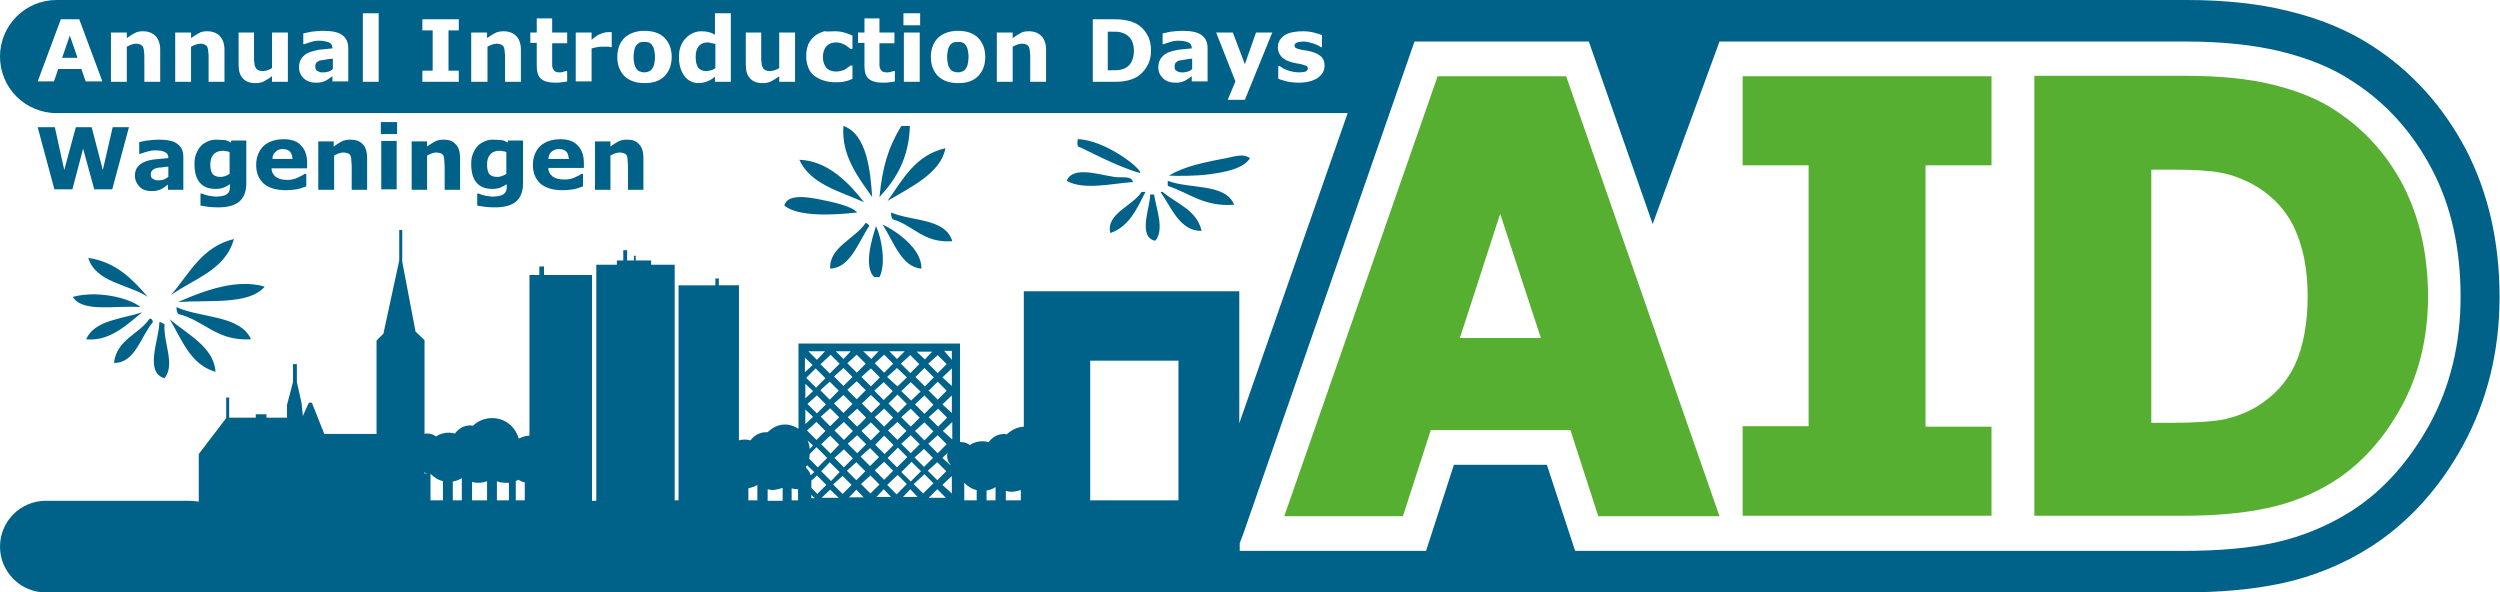
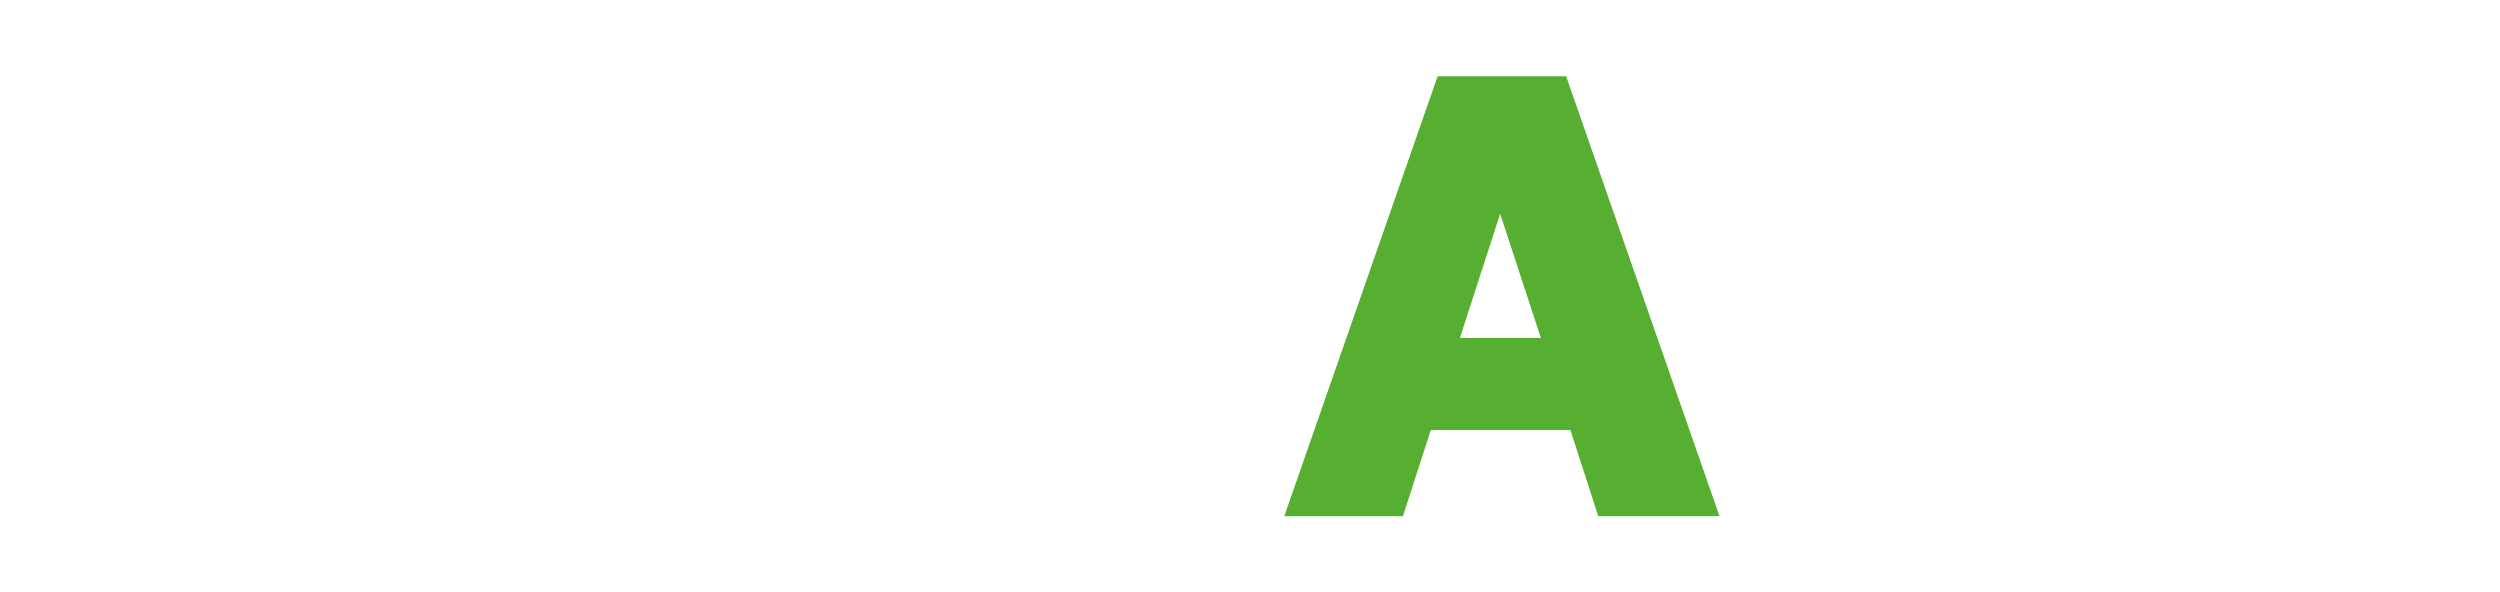
<svg xmlns="http://www.w3.org/2000/svg" version="1.1" id="Layer_1" x="0px" y="0px" viewBox="0 0 583.6 138.2" style="enable-background:new 0 0 583.6 138.2;" xml:space="preserve">
  <style type="text/css">
	.st0{fill:#006189;}
	.st1{fill:#56AF31;}
</style>
-   <path class="st0" d="M13.2,0C5.9,0,0,5.9,0,13.2c0,7.3,5.9,13.2,13.2,13.2h301.4l-25.3,72.4V68H239v31.6c-1.6,0.1-2.9,0.8-4,1.8  c-0.2,0-0.4-0.1-0.6-0.1c-1.5,0-2.8,0.8-3.6,1.9c-0.5-0.1-0.9-0.2-1.4-0.2c-1.1,0-2.2,0.3-3,0.9c-0.5-0.4-1.2-0.7-2-0.7  c-0.1,0-0.2,0-0.3,0V80.2h-37.7v19.9c-0.9-0.6-2-1-3.1-1c-1.6,0-3,0.7-4.1,1.8c-0.1,0-0.3,0-0.4,0c-1.5,0-2.8,0.8-3.6,1.9  c-0.5-0.1-0.9-0.2-1.4-0.2c-0.5,0-0.9,0.1-1.3,0.2V66.6h-4.7V65h-0.8v1.6h-8.6v50.2h-0.9V61.8h-5.5v-1h-3.6v-1.1h-0.4v1.1h-1.6v-2.4  h-0.9v2.4H144v1h-4.8v55.1h-1V64.2H127v-2h-1.1v2h-2.3v37.5c-0.9,0-1.7,0.3-2.5,0.7c-0.8-2.8-3.2-4.8-6.2-4.8  c-1.8,0-3.4,0.7-4.5,1.8c-0.2,0-0.4-0.1-0.6-0.1c-1.5,0-2.8,0.8-3.6,1.9c-0.5-0.1-0.9-0.2-1.4-0.2c-1.1,0-2.2,0.3-3,0.9  c-0.5-0.4-1.2-0.7-2-0.7c-0.3,0-0.5,0-0.7,0.1V79.4L97,77.4l-3.1-16.3v-7.4h-0.7v7.1l-3.7,17.1l-1.6,1.6v21.8H75.7L72.8,94h-0.7  l-1.4,3.1l-0.3-3l-1.1-4.9V85h-0.9v4.2L67,94.5v3h-4.8v-0.8h-2.5v0.8h-6.2v-4.7h-0.7v4.8l-6.4,8.4v11.1c-0.8-0.1-1.6-0.2-2.4-0.2  H10.7c-5.9,0-10.7,4.8-10.7,10.7c0,5.9,4.8,10.7,10.7,10.7l9.7-0.1v0.1h269.7v0h219.4c8.7,0,16.4-0.7,23-2.1  c7.5-1.6,14.6-4.5,21-8.6c8.7-5.6,16-13.6,21.5-23.7c5.6-10.3,8.5-21.9,8.5-34.6c0-12.9-2.7-24.5-7.9-34.5  c-5.3-10-12.6-18.1-21.7-24c-5.5-3.6-12.1-6.4-19.6-8.2C527.6,0.9,519.5,0,510.5,0H13.2z M84.7,3.1h3.7v16h-3.7V3.1z M166.9,3.1h3.7  v16h-3.7v-1.2c-0.6,0.5-1.2,0.9-1.8,1.1c-0.6,0.2-1.2,0.4-1.9,0.4c-1.4,0-2.5-0.5-3.4-1.6c-0.8-1.1-1.3-2.5-1.3-4.4  c0-1,0.1-1.8,0.4-2.6c0.3-0.8,0.7-1.4,1.2-1.9c0.5-0.5,1-0.9,1.7-1.2c0.7-0.3,1.3-0.4,2-0.4c0.7,0,1.3,0.1,1.7,0.2  c0.4,0.1,0.9,0.3,1.4,0.6V3.1z M210.9,3.1h3.9v2.8h-3.9V3.1z M125.2,4.3h3.7v3.3h3.5v2.5h-3.5v4.1c0,0.4,0,0.8,0,1.1  c0,0.3,0.1,0.6,0.2,0.8c0.1,0.2,0.3,0.4,0.5,0.6c0.2,0.1,0.6,0.2,1.1,0.2c0.2,0,0.4,0,0.7-0.1c0.3-0.1,0.5-0.2,0.7-0.2h0.3V19  c-0.4,0.1-0.8,0.2-1.3,0.2c-0.4,0.1-1,0.1-1.6,0.1c-1.4,0-2.5-0.3-3.2-0.9c-0.7-0.6-1-1.6-1-3v-5.4h-1.5V7.6h1.5V4.3z M201.6,4.3  h3.7v3.3h3.5v2.5h-3.5v4.1c0,0.4,0,0.8,0,1.1c0,0.3,0.1,0.6,0.2,0.8c0.1,0.2,0.3,0.4,0.5,0.6c0.2,0.1,0.6,0.2,1.1,0.2  c0.2,0,0.4,0,0.8-0.1c0.3-0.1,0.5-0.2,0.7-0.2h0.3V19c-0.4,0.1-0.8,0.2-1.3,0.2c-0.4,0.1-1,0.1-1.6,0.1c-1.4,0-2.5-0.3-3.2-0.9  c-0.7-0.6-1-1.6-1-3v-5.4h-1.5V7.6h1.5V4.3z M14.2,4.5h4.3l5.4,14.5H20l-1-2.9h-5.4l-1,2.9H8.8L14.2,4.5z M98.6,4.5h8.5v2.6h-2.4  v9.4h2.4v2.6h-8.5v-2.6h2.4V7.1h-2.4V4.5z M254.8,4.5h5.3c1.2,0,2.2,0.1,3.1,0.3c0.9,0.2,1.6,0.5,2.2,0.8c1,0.6,1.8,1.4,2.4,2.5  c0.6,1,0.9,2.3,0.9,3.7c0,1.4-0.3,2.6-0.9,3.6c-0.6,1.1-1.4,1.9-2.3,2.5c-0.7,0.4-1.5,0.7-2.3,0.9c-0.8,0.2-1.9,0.3-3,0.3h-5.1V4.5z   M150.4,7.2c2,0,3.6,0.5,4.7,1.6c1.1,1.1,1.7,2.6,1.7,4.5c0,1.9-0.6,3.4-1.7,4.5c-1.1,1.1-2.6,1.6-4.6,1.6c-2,0-3.5-0.5-4.7-1.6  c-1.1-1.1-1.7-2.6-1.7-4.5c0-1.9,0.6-3.4,1.7-4.5C146.9,7.8,148.5,7.2,150.4,7.2L150.4,7.2z M223.6,7.2c2,0,3.6,0.5,4.7,1.6  c1.1,1.1,1.7,2.6,1.7,4.5c0,1.9-0.6,3.4-1.7,4.5c-1.1,1.1-2.6,1.6-4.6,1.6c-2,0-3.5-0.5-4.7-1.6c-1.1-1.1-1.7-2.6-1.7-4.5  c0-1.9,0.6-3.4,1.7-4.5C220.1,7.8,221.6,7.2,223.6,7.2L223.6,7.2z M75.4,7.2c2.1,0,3.6,0.3,4.5,1c0.9,0.6,1.4,1.7,1.4,3v7.8h-3.7  v-1.2c-0.2,0.1-0.4,0.3-0.7,0.5c-0.3,0.2-0.6,0.4-0.8,0.5c-0.4,0.2-0.7,0.3-1.1,0.4c-0.4,0.1-0.8,0.1-1.3,0.1c-1.1,0-2-0.3-2.8-1  c-0.7-0.7-1.1-1.5-1.1-2.6c0-0.8,0.2-1.5,0.6-2.1c0.4-0.5,0.9-1,1.6-1.3c0.7-0.3,1.5-0.5,2.5-0.7c1-0.1,2.1-0.2,3.1-0.3v-0.1  c0-0.6-0.3-1.1-0.8-1.3c-0.5-0.2-1.3-0.4-2.3-0.4c-0.6,0-1.3,0.1-1.9,0.3c-0.7,0.2-1.2,0.4-1.5,0.5h-0.3V7.8c0.4-0.1,1-0.2,1.9-0.4  C73.6,7.3,74.5,7.2,75.4,7.2L75.4,7.2z M276,7.2c2.1,0,3.6,0.3,4.5,1c0.9,0.6,1.4,1.7,1.4,3v7.8h-3.7v-1.2c-0.2,0.1-0.4,0.3-0.7,0.5  c-0.3,0.2-0.6,0.4-0.8,0.5c-0.4,0.2-0.7,0.3-1.1,0.4c-0.4,0.1-0.8,0.1-1.3,0.1c-1.1,0-2-0.3-2.8-1c-0.7-0.7-1.1-1.5-1.1-2.6  c0-0.8,0.2-1.5,0.6-2.1c0.4-0.5,0.9-1,1.6-1.3c0.7-0.3,1.5-0.5,2.5-0.7c1-0.1,2.1-0.2,3.1-0.3v-0.1c0-0.6-0.3-1.1-0.8-1.3  c-0.5-0.2-1.3-0.4-2.3-0.4c-0.6,0-1.3,0.1-1.9,0.3c-0.7,0.2-1.2,0.4-1.5,0.5h-0.3V7.8c0.4-0.1,1-0.2,1.9-0.4  C274.2,7.3,275.1,7.2,276,7.2L276,7.2z M33.4,7.3c1.2,0,2.2,0.4,2.9,1.1c0.7,0.7,1.1,1.8,1.1,3.2v7.5h-3.7v-5.7c0-0.5,0-0.9-0.1-1.4  c0-0.5-0.1-0.8-0.2-1c-0.1-0.3-0.3-0.4-0.6-0.6c-0.3-0.1-0.6-0.2-1.1-0.2c-0.3,0-0.7,0.1-1,0.2c-0.3,0.1-0.7,0.3-1.1,0.5v8.2h-3.7  V7.6h3.7v1.3c0.7-0.5,1.3-0.9,1.9-1.2C32,7.4,32.7,7.3,33.4,7.3L33.4,7.3z M48.4,7.3c1.2,0,2.2,0.4,2.9,1.1c0.7,0.7,1.1,1.8,1.1,3.2  v7.5h-3.7v-5.7c0-0.5,0-0.9-0.1-1.4c0-0.5-0.1-0.8-0.2-1c-0.1-0.3-0.3-0.4-0.6-0.6c-0.3-0.1-0.6-0.2-1.1-0.2c-0.3,0-0.7,0.1-1,0.2  c-0.3,0.1-0.7,0.3-1.1,0.5v8.2h-3.7V7.6h3.7v1.3c0.7-0.5,1.3-0.9,1.9-1.2C47,7.4,47.6,7.3,48.4,7.3L48.4,7.3z M117.6,7.3  c1.2,0,2.2,0.4,2.9,1.1c0.7,0.7,1.1,1.8,1.1,3.2v7.5h-3.7v-5.7c0-0.5,0-0.9-0.1-1.4c0-0.5-0.1-0.8-0.2-1c-0.1-0.3-0.3-0.4-0.6-0.6  c-0.3-0.1-0.6-0.2-1.1-0.2c-0.3,0-0.7,0.1-1,0.2c-0.3,0.1-0.7,0.3-1.1,0.5v8.2H110V7.6h3.7v1.3c0.7-0.5,1.3-0.9,1.9-1.2  C116.2,7.4,116.9,7.3,117.6,7.3L117.6,7.3z M194.9,7.3c0.8,0,1.5,0.1,2.2,0.3c0.7,0.2,1.3,0.4,1.9,0.7v3.1h-0.5  c-0.1-0.1-0.3-0.3-0.5-0.4c-0.2-0.2-0.4-0.3-0.7-0.5c-0.3-0.1-0.6-0.3-0.9-0.4c-0.3-0.1-0.7-0.2-1.2-0.2c-1,0-1.7,0.3-2.3,0.9  c-0.5,0.6-0.8,1.5-0.8,2.5c0,1.1,0.3,1.9,0.8,2.5c0.5,0.6,1.3,0.9,2.3,0.9c0.5,0,0.9-0.1,1.3-0.2c0.4-0.1,0.7-0.2,0.9-0.4  c0.2-0.1,0.4-0.3,0.6-0.4c0.2-0.1,0.3-0.3,0.5-0.4h0.5v3.1c-0.6,0.3-1.2,0.5-1.8,0.6c-0.6,0.2-1.3,0.2-2.1,0.2c-1,0-1.9-0.1-2.8-0.4  c-0.8-0.2-1.5-0.6-2.2-1.1c-0.6-0.5-1.1-1.1-1.4-1.9c-0.3-0.8-0.5-1.6-0.5-2.7c0-1.1,0.2-2,0.5-2.8c0.4-0.8,0.9-1.4,1.5-1.9  c0.6-0.5,1.3-0.8,2.2-1.1C193.2,7.4,194.1,7.3,194.9,7.3L194.9,7.3z M240.2,7.3c1.2,0,2.2,0.4,2.9,1.1c0.7,0.7,1.1,1.8,1.1,3.2v7.5  h-3.7v-5.7c0-0.5,0-0.9-0.1-1.4c0-0.5-0.1-0.8-0.2-1c-0.1-0.3-0.3-0.4-0.6-0.6c-0.3-0.1-0.6-0.2-1.1-0.2c-0.3,0-0.7,0.1-1,0.2  c-0.3,0.1-0.7,0.3-1.1,0.5v8.2h-3.7V7.6h3.7v1.3c0.7-0.5,1.3-0.9,1.9-1.2C238.8,7.4,239.4,7.3,240.2,7.3L240.2,7.3z M304.2,7.3  c0.9,0,1.7,0.1,2.5,0.3c0.8,0.2,1.4,0.4,1.9,0.6V11h-0.3c-0.5-0.4-1.2-0.7-1.9-0.9c-0.7-0.2-1.4-0.4-2.1-0.4c-0.6,0-1.1,0.1-1.5,0.2  c-0.4,0.2-0.6,0.4-0.6,0.7c0,0.3,0.1,0.5,0.3,0.6c0.2,0.1,0.6,0.3,1.3,0.4c0.4,0.1,0.8,0.2,1.2,0.2c0.4,0.1,0.9,0.2,1.3,0.3  c1,0.3,1.7,0.7,2.2,1.2c0.5,0.5,0.7,1.2,0.7,2c0,1.2-0.5,2.1-1.6,2.9c-1.1,0.7-2.5,1.1-4.4,1.1c-1,0-2-0.1-2.8-0.3  c-0.8-0.2-1.5-0.4-2-0.6v-3h0.3c0.2,0.1,0.4,0.3,0.6,0.4c0.2,0.2,0.6,0.3,1,0.5c0.4,0.2,0.8,0.3,1.3,0.4c0.5,0.1,1,0.2,1.6,0.2  c0.7,0,1.3-0.1,1.6-0.2c0.3-0.2,0.5-0.4,0.5-0.7c0-0.3-0.1-0.5-0.3-0.6c-0.2-0.1-0.6-0.2-1.2-0.4c-0.3-0.1-0.6-0.1-1.1-0.2  c-0.5-0.1-0.9-0.2-1.3-0.3c-1-0.3-1.8-0.7-2.3-1.3c-0.5-0.6-0.8-1.3-0.8-2.2c0-1.1,0.5-2,1.6-2.8C300.9,7.6,302.3,7.3,304.2,7.3  L304.2,7.3z M258.6,7.3v9.1h0.9c0.9,0,1.5,0,2-0.1c0.4-0.1,0.8-0.2,1.2-0.4c0.7-0.4,1.2-0.9,1.5-1.6c0.3-0.7,0.5-1.5,0.5-2.4  c0-1-0.2-1.8-0.5-2.4c-0.3-0.7-0.9-1.2-1.6-1.6c-0.4-0.2-0.8-0.3-1.2-0.4c-0.4-0.1-1-0.1-1.8-0.1H258.6z M142,7.5c0.1,0,0.3,0,0.4,0  c0.2,0,0.3,0,0.4,0v3.5h-0.3c-0.2-0.1-0.4-0.1-0.8-0.1c-0.3,0-0.6,0-0.9,0c-0.5,0-1,0-1.4,0.1c-0.4,0.1-0.8,0.2-1.3,0.3v7.7h-3.7  V7.6h3.7v1.7c0.8-0.7,1.5-1.2,2.1-1.4C141,7.6,141.5,7.5,142,7.5L142,7.5z M55.6,7.6h3.7v5.7c0,0.6,0,1.1,0.1,1.5  c0,0.4,0.1,0.7,0.3,1c0.1,0.3,0.3,0.4,0.6,0.6c0.3,0.1,0.6,0.2,1.1,0.2c0.3,0,0.7-0.1,1-0.2c0.4-0.1,0.8-0.3,1.1-0.5V7.6h3.7v11.5  h-3.7v-1.3c-0.7,0.5-1.3,0.9-1.9,1.2c-0.6,0.3-1.2,0.4-2,0.4c-1.3,0-2.3-0.4-2.9-1.1c-0.7-0.7-1-1.8-1-3.2V7.6z M174,7.6h3.7v5.7  c0,0.6,0,1.1,0.1,1.5c0,0.4,0.1,0.7,0.3,1c0.1,0.3,0.3,0.4,0.6,0.6c0.3,0.1,0.6,0.2,1.1,0.2c0.3,0,0.7-0.1,1-0.2  c0.4-0.1,0.8-0.3,1.1-0.5V7.6h3.7v11.5h-3.7v-1.3c-0.7,0.5-1.3,0.9-1.9,1.2c-0.6,0.3-1.2,0.4-2,0.4c-1.3,0-2.3-0.4-2.9-1.1  c-0.7-0.7-1-1.8-1-3.2V7.6z M211,7.6h3.7v11.5H211V7.6z M283.9,7.6h3.9l2.8,7.4l2.6-7.4h3.8l-6.4,15.7h-4l1.8-4.3L283.9,7.6z   M16.3,8.3l-1.8,5.2h3.6L16.3,8.3z M330.2,9.7h40.7l14.9,42.6l15.6-42.6h109.1c8.3,0,15.7,0.8,21.9,2.3c6.5,1.6,12.2,3.9,16.8,7  c7.8,5,14,11.9,18.5,20.5c4.5,8.5,6.7,18.5,6.7,29.8c0,10.9-2.4,20.9-7.2,29.7c-4.8,8.7-10.9,15.6-18.3,20.3c-5.5,3.5-11.6,6-18,7.4  c-6,1.3-13.2,1.9-21.2,1.9H367.7l-6.6-20.1h-21.7l-6.5,20.1h-43.5v-1.8l0.8-2.1L330.2,9.7z M150.4,9.8c-0.4,0-0.7,0-1,0.1  c-0.3,0.1-0.5,0.3-0.8,0.6c-0.2,0.3-0.4,0.6-0.5,1.1c-0.1,0.5-0.2,1-0.2,1.8c0,0.6,0.1,1.2,0.2,1.6c0.1,0.5,0.3,0.8,0.5,1.1  c0.2,0.3,0.5,0.5,0.8,0.6c0.3,0.1,0.7,0.2,1,0.2c0.3,0,0.7-0.1,1-0.2c0.3-0.1,0.6-0.3,0.8-0.6c0.2-0.3,0.4-0.6,0.5-1.1  c0.1-0.4,0.2-1,0.2-1.7c0-0.7-0.1-1.2-0.2-1.7c-0.1-0.5-0.3-0.8-0.5-1.1c-0.2-0.3-0.5-0.5-0.8-0.6C151.1,9.8,150.8,9.8,150.4,9.8  L150.4,9.8z M223.6,9.8c-0.4,0-0.7,0-1,0.1c-0.3,0.1-0.5,0.3-0.8,0.6c-0.2,0.3-0.4,0.6-0.5,1.1c-0.1,0.5-0.2,1-0.2,1.8  c0,0.6,0.1,1.2,0.2,1.6c0.1,0.5,0.3,0.8,0.5,1.1c0.2,0.3,0.5,0.5,0.8,0.6c0.3,0.1,0.7,0.2,1,0.2c0.3,0,0.7-0.1,1-0.2  c0.3-0.1,0.6-0.3,0.8-0.6c0.2-0.3,0.4-0.6,0.5-1.1c0.1-0.4,0.2-1,0.2-1.7c0-0.7-0.1-1.2-0.2-1.7c-0.1-0.5-0.3-0.8-0.5-1.1  c-0.2-0.3-0.5-0.5-0.8-0.6C224.3,9.8,224,9.8,223.6,9.8L223.6,9.8z M165.3,9.9c-1,0-1.7,0.3-2.2,0.9c-0.5,0.6-0.7,1.4-0.7,2.5  c0,1.1,0.2,1.9,0.6,2.5c0.4,0.5,1,0.8,1.9,0.8c0.3,0,0.7-0.1,1.1-0.2c0.4-0.1,0.7-0.3,1-0.5v-5.6c-0.3-0.1-0.5-0.2-0.8-0.2  C165.8,10,165.5,9.9,165.3,9.9L165.3,9.9z M77.7,13.7c-0.5,0-1,0.1-1.6,0.2c-0.6,0.1-1,0.2-1.3,0.2c-0.4,0.1-0.7,0.3-0.9,0.5  c-0.2,0.2-0.3,0.5-0.3,0.9c0,0.2,0,0.4,0.1,0.6c0,0.2,0.1,0.3,0.3,0.4c0.2,0.1,0.3,0.2,0.6,0.3c0.2,0.1,0.6,0.1,1,0.1  c0.4,0,0.7-0.1,1.1-0.2c0.4-0.1,0.7-0.3,1-0.6V13.7z M278.3,13.7c-0.5,0-1,0.1-1.6,0.2c-0.6,0.1-1,0.2-1.3,0.2  c-0.4,0.1-0.7,0.3-0.9,0.5c-0.2,0.2-0.3,0.5-0.3,0.9c0,0.2,0,0.4,0.1,0.6c0,0.2,0.1,0.3,0.3,0.4c0.2,0.1,0.3,0.2,0.6,0.3  c0.2,0.1,0.6,0.1,1,0.1c0.4,0,0.7-0.1,1.1-0.2c0.4-0.1,0.7-0.3,1-0.6V13.7z M88.9,28.5v2.8h3.8v-2.8H88.9z M196.9,29.4  c-0.6,6.9,3.6,12.2,6.7,16.6C203.2,40.3,202.5,31.4,196.9,29.4L196.9,29.4z M210.4,29.4c-3.1,5.1-4.4,9.6-5.1,16.6  c3.8-4.1,6.9-9,7.1-16.6H210.4z M8.8,29.7l3.9,14.5h4.2l2.5-9.5l2.6,9.5h4.2l3.9-14.5h-3.8l-2.3,10l-2.6-10h-3.7l-2.7,10l-2.2-10  H8.8z M66.2,32.5c-2,0-3.6,0.6-4.7,1.6c-1.1,1.1-1.7,2.6-1.7,4.4c0,1.9,0.6,3.3,1.8,4.4c1.2,1,2.9,1.5,5.2,1.5  c0.9,0,1.7-0.1,2.4-0.2c0.7-0.1,1.5-0.4,2.3-0.7v-2.9h-0.4c-0.4,0.3-1,0.6-1.7,0.9C68.8,41.8,68,42,67.2,42c-1.2,0-2.1-0.2-2.8-0.7  c-0.6-0.5-1-1.1-1-2h8.3V38c0-1.7-0.5-3.1-1.4-4C69.5,33,68.1,32.5,66.2,32.5L66.2,32.5z M130.8,32.5c-2,0-3.6,0.6-4.7,1.6  c-1.1,1.1-1.7,2.6-1.7,4.4c0,1.9,0.6,3.3,1.8,4.4c1.2,1,2.9,1.5,5.2,1.5c0.9,0,1.7-0.1,2.4-0.2c0.7-0.1,1.5-0.4,2.3-0.7v-2.9h-0.4  c-0.4,0.3-1,0.6-1.7,0.9c-0.7,0.3-1.5,0.4-2.2,0.4c-1.2,0-2.1-0.2-2.8-0.7c-0.6-0.5-1-1.1-1-2h8.3V38c0-1.7-0.5-3.1-1.4-4  C134,33,132.7,32.5,130.8,32.5L130.8,32.5z M251.6,32.5c-0.2,0.9-0.1,1.8,0.3,1.8c0.4,0,8.9,4.7,14.3,6.1  C266.3,39.1,257.7,32.6,251.6,32.5L251.6,32.5z M37,32.6c-0.9,0-1.7,0.1-2.6,0.2c-0.9,0.1-1.5,0.3-1.9,0.4v2.7h0.3  c0.3-0.1,0.8-0.3,1.5-0.5c0.7-0.2,1.3-0.3,1.9-0.3c1,0,1.7,0.1,2.3,0.4c0.5,0.2,0.8,0.7,0.8,1.3v0.1c-1.1,0.1-2.1,0.2-3.1,0.3  c-1,0.1-1.8,0.3-2.5,0.6c-0.7,0.3-1.2,0.7-1.6,1.2c-0.4,0.5-0.6,1.2-0.6,2c0,1,0.4,1.9,1.1,2.6c0.7,0.7,1.6,1,2.7,1  c0.5,0,0.9,0,1.3-0.1c0.4-0.1,0.8-0.2,1.1-0.4c0.3-0.1,0.5-0.3,0.8-0.5c0.3-0.2,0.5-0.4,0.7-0.5v1.2h3.6v-7.7c0-1.4-0.5-2.4-1.4-3  C40.6,32.9,39.1,32.6,37,32.6L37,32.6z M50.5,32.6c-0.7,0-1.3,0.1-2,0.4c-0.6,0.3-1.2,0.6-1.6,1.1c-0.5,0.5-0.8,1.1-1.1,1.8  c-0.3,0.7-0.4,1.5-0.4,2.4c0,1.9,0.4,3.4,1.3,4.4c0.9,1,2.1,1.4,3.7,1.4c0.7,0,1.2-0.1,1.8-0.3c0.5-0.2,1-0.5,1.5-0.8v0.2  c0,0.5-0.1,0.9-0.1,1.2c-0.1,0.3-0.2,0.6-0.5,0.8c-0.2,0.2-0.5,0.4-1,0.5c-0.4,0.1-1,0.2-1.6,0.2c-0.5,0-1.1-0.1-1.7-0.2  c-0.6-0.1-1.2-0.3-1.6-0.5h-0.4V48c0.6,0.1,1.2,0.2,2,0.3c0.8,0.1,1.5,0.1,2.3,0.1c1,0,1.8-0.1,2.6-0.3c0.8-0.2,1.4-0.5,2-0.9  c0.5-0.4,1-1,1.3-1.7c0.3-0.7,0.5-1.6,0.5-2.7v-10h-3.5l-0.1,0.5c-0.4-0.3-0.9-0.5-1.4-0.6C51.7,32.7,51.2,32.6,50.5,32.6L50.5,32.6  z M81.8,32.6c-0.7,0-1.4,0.1-2,0.4c-0.6,0.3-1.2,0.7-1.9,1.2v-1.2h-3.6v11.3H78v-8c0.4-0.2,0.8-0.4,1.1-0.5c0.3-0.1,0.7-0.2,1-0.2  c0.5,0,0.8,0.1,1.1,0.2c0.3,0.1,0.5,0.3,0.6,0.5c0.1,0.2,0.2,0.5,0.2,1c0,0.5,0.1,0.9,0.1,1.4v5.6h3.6v-7.4c0-1.4-0.3-2.5-1-3.2  C84,32.9,83,32.6,81.8,32.6L81.8,32.6z M103.6,32.6c-0.7,0-1.4,0.1-2,0.4c-0.6,0.3-1.2,0.7-1.9,1.2v-1.2h-3.6v11.3h3.6v-8  c0.4-0.2,0.8-0.4,1.1-0.5c0.3-0.1,0.7-0.2,1-0.2c0.5,0,0.8,0.1,1.1,0.2c0.3,0.1,0.5,0.3,0.6,0.5c0.1,0.2,0.2,0.5,0.2,1  c0,0.5,0.1,0.9,0.1,1.4v5.6h3.6v-7.4c0-1.4-0.3-2.5-1-3.2C105.7,32.9,104.8,32.6,103.6,32.6L103.6,32.6z M115.1,32.6  c-0.7,0-1.3,0.1-2,0.4c-0.6,0.3-1.2,0.6-1.6,1.1c-0.5,0.5-0.8,1.1-1.1,1.8c-0.3,0.7-0.4,1.5-0.4,2.4c0,1.9,0.4,3.4,1.3,4.4  c0.9,1,2.1,1.4,3.7,1.4c0.7,0,1.2-0.1,1.8-0.3c0.5-0.2,1-0.5,1.5-0.8v0.2c0,0.5,0,0.9-0.1,1.2c-0.1,0.3-0.2,0.6-0.5,0.8  c-0.2,0.2-0.5,0.4-1,0.5c-0.4,0.1-1,0.2-1.6,0.2c-0.5,0-1.1-0.1-1.7-0.2c-0.6-0.1-1.2-0.3-1.6-0.5h-0.4V48c0.6,0.1,1.2,0.2,2,0.3  c0.8,0.1,1.5,0.1,2.3,0.1c1,0,1.8-0.1,2.6-0.3c0.8-0.2,1.4-0.5,2-0.9c0.5-0.4,1-1,1.3-1.7c0.3-0.7,0.5-1.6,0.5-2.7v-10h-3.5  l-0.1,0.5c-0.4-0.3-0.9-0.5-1.4-0.6C116.3,32.7,115.7,32.6,115.1,32.6L115.1,32.6z M146.4,32.6c-0.7,0-1.4,0.1-2,0.4  c-0.6,0.3-1.2,0.7-1.9,1.2v-1.2h-3.6v11.3h3.6v-8c0.4-0.2,0.8-0.4,1.1-0.5c0.3-0.1,0.7-0.2,1-0.2c0.5,0,0.8,0.1,1.1,0.2  c0.3,0.1,0.5,0.3,0.6,0.5c0.1,0.2,0.2,0.5,0.2,1c0,0.5,0.1,0.9,0.1,1.4v5.6h3.6v-7.4c0-1.4-0.3-2.5-1-3.2  C148.6,32.9,147.6,32.6,146.4,32.6L146.4,32.6z M89,32.9v11.3h3.6V32.9H89z M220.7,34.6c-7,1.6-9.9,7.2-13.5,12.3  C212.5,43.7,219.6,40.5,220.7,34.6L220.7,34.6z M66,34.8c0.8,0,1.3,0.2,1.7,0.6c0.4,0.4,0.5,1,0.6,1.7h-4.7c0-0.8,0.3-1.4,0.8-1.7  C64.7,35,65.3,34.8,66,34.8L66,34.8z M130.5,34.8c0.8,0,1.3,0.2,1.7,0.6c0.4,0.4,0.5,1,0.6,1.7H128c0.1-0.8,0.3-1.4,0.8-1.7  C129.2,35,129.8,34.8,130.5,34.8L130.5,34.8z M52,35.2c0.2,0,0.5,0,0.8,0.1c0.3,0,0.6,0.1,0.8,0.2v5.1c-0.3,0.2-0.6,0.3-1,0.5  c-0.4,0.1-0.7,0.2-1.1,0.2c-0.8,0-1.4-0.2-1.8-0.6c-0.4-0.4-0.6-1.2-0.6-2.3c0-1,0.2-1.7,0.7-2.3C50.3,35.5,51.1,35.2,52,35.2  L52,35.2z M116.6,35.2c0.2,0,0.5,0,0.8,0.1c0.3,0,0.6,0.1,0.8,0.2v5.1c-0.3,0.2-0.6,0.3-1,0.5c-0.3,0.1-0.7,0.2-1.1,0.2  c-0.8,0-1.4-0.2-1.8-0.6c-0.4-0.4-0.6-1.2-0.6-2.3c0-1,0.2-1.7,0.7-2.3C114.9,35.5,115.6,35.2,116.6,35.2L116.6,35.2z M289.8,36.3  c-1.2,0-2.3,0.4-3.5,0.6c-4.7,0.9-9.9,1.9-13.4,4.1c2.2,0.1,6.2,0.1,9.3-0.3c3.9-0.5,8.2-1.4,9.6-3.8  C291.2,36.5,290.5,36.3,289.8,36.3L289.8,36.3z M186.6,37.3c2.6,5.7,9.3,7.3,15.1,9.9C198.2,42.7,193.2,37.5,186.6,37.3L186.6,37.3z   M39.3,38.9v2.4c-0.3,0.2-0.6,0.4-1,0.6c-0.4,0.1-0.7,0.2-1.1,0.2c-0.5,0-0.8,0-1-0.1c-0.2-0.1-0.4-0.2-0.6-0.3  c-0.2-0.1-0.3-0.3-0.3-0.4c0-0.1-0.1-0.3-0.1-0.6c0-0.4,0.1-0.6,0.3-0.9c0.2-0.2,0.5-0.4,0.8-0.5c0.3-0.1,0.7-0.2,1.3-0.2  C38.3,39,38.8,38.9,39.3,38.9L39.3,38.9z M252.9,40.2c-1.8,0-3.3,0.5-3.9,2c4,2.3,10.7,0.6,15.5,0.3c-0.5-1.6-2.5-0.9-4.4-1.2  C258.1,41,255.2,40.2,252.9,40.2L252.9,40.2z M272.6,42.2v1.2c5,1.6,8.3,4.9,15.5,4.4C286.1,42.7,277.6,44.2,272.6,42.2L272.6,42.2z   M266.5,44.8c-2.1,3.3-8.4,5.1-7.3,9.6c4.4-1.5,6.2-5.7,8.2-9.6H266.5z M270.9,44.8c2.5,3.5,4.5,9.2,9.6,9.1  c-1.1-4.9-5.8-6.3-9.1-9.1H270.9z M268.5,45.4c0,3-3,10,1.2,10.8c2.2-2.7,0.2-7.5-0.3-10.8H268.5z M187,46c-1.9,0-3.5,0.4-3.9,2  c3.3,2.7,11.7,2.2,17,1.6c-1.4-1.6-6-2.5-9.5-3.2C189.4,46.2,188.1,46,187,46L187,46z M208,49.6c0,0.7,0.1,1.2,0.4,1.6  c4.9,1.4,7.1,5.6,13.9,5.1C220.7,50.9,212.9,51.7,208,49.6L208,49.6z M202.1,52c-2.4,3.7-8.6,5.7-8.3,10.7c4.7-0.1,6.6-6.3,9.1-9.9  C202.8,52.3,202.4,52.2,202.1,52L202.1,52z M206,52.4c2.5,3.7,4.4,10,9.1,10.3C215.2,58,209.2,53.9,206,52.4L206,52.4z M204.5,52.8  c-0.9,2.7-3,9.5-0.4,11.9h1.2C206.9,61.6,205.8,55.5,204.5,52.8L204.5,52.8z M54.6,55.8c-7.5,1.8-10.4,8.1-14.7,13.1  C45.3,65,52.6,63.1,54.6,55.8L54.6,55.8z M20.6,60.2c1.8,5.8,9.3,6.1,13.9,9.1C30.9,65.2,27.2,61.2,20.6,60.2L20.6,60.2z M56.4,66.3  c-5.4,0.2-10.9,2.5-14.8,4.2c7.4-0.5,16.6,0.7,20.2-3.6C60,66.4,58.2,66.2,56.4,66.3L56.4,66.3z M22.1,68.7c-1.9,0-3.6,0.2-5.1,0.6  c2.3,3.8,10.2,1.9,15.8,2.4C30.6,69.9,26.2,68.8,22.1,68.7L22.1,68.7z M41.2,71.7c0,0.7,0.1,1.2,0.4,1.6c6.2,1.5,8.9,6.4,17,5.9  C56,73.5,46.9,74.3,41.2,71.7L41.2,71.7z M33.2,72.9c-4.8,1.6-11.1,1.8-13.1,6.3C25.7,79.8,29.8,75.6,33.2,72.9L33.2,72.9z   M35.1,74.4c-0.1,0-0.1,0-0.2,0c-2.5,3.7-7.6,4.8-8.3,10.3c4.9,0.2,6.3-6.3,9.1-9.5C35.6,74.8,35.5,74.4,35.1,74.4L35.1,74.4z   M39.6,74.5c2.9,4.8,4.8,10.6,10.7,12.3C50,81,43.5,77.9,39.6,74.5L39.6,74.5z M37.4,75.2c-0.1,0-0.1,0-0.2,0  c0,3.9-3.6,11.7,1.2,13.1c2.6-3.3-0.3-8.1,0-12.7C37.9,75.6,37.9,75.3,37.4,75.2L37.4,75.2z M220.4,81.9h1.8V84L220.4,81.9z   M188.7,82h0.3l3.6,0l-1.7,1.8l-0.2,0.2L188.7,82z M195.1,82l3.5,0l-1.7,1.8L195.1,82z M201.5,82l3.6,0l-1.7,1.8L201.5,82z   M207.6,82l3.6,0l-1.8,1.8L207.6,82z M214,82.1l3.6,0l-1.7,1.8L214,82.1z M193.9,82.8l2.1,2.1l-2.1,2.1l-0.2,0.2l-2.2-2.2l0.2-0.1  l0.2-0.2L193.9,82.8z M206.4,82.8l2.1,2.1l-2.1,2.1l-2.2-2.2l0.2-0.2L206.4,82.8z M200,82.8l2.1,2.1l-2.1,2.1l-2.2-2.2l0.2-0.2  L200,82.8z M212.5,82.9l2.1,2.1l-2.1,2.1l-2.2-2.2l0.2-0.2L212.5,82.9z M218.9,82.9L221,85l-2.1,2.1l-2.2-2.2l0.2-0.2L218.9,82.9z   M187.9,83.5l1.8,1.7l-1.8,1.7L187.9,83.5z M254.5,84.2h20.6v32.6h-20.6V84.2z M196.9,85.9l2.1,2.1l-2.1,2.1l-2.2-2.2l0.2-0.2  L196.9,85.9z M209.4,85.9l2.3,2.2l-2.2,2.1l-2.4-2.2l0.2-0.2L209.4,85.9z M215.8,85.9l2.2,2.2l-2.1,2.1l-2.2-2.2l0.2-0.2L215.8,85.9  z M222.2,86l0,4.1l-2.2-2L222.2,86z M203.3,86l2.1,2.1l-2.1,2.1l-2.2-2.2l0.2-0.2L203.3,86z M190.4,86l2.3,2.3l-2.2,2.2l-2.3-2.3  L190.4,86z M200,89l2.1,2.1l-2.1,2.1l-2.2-2.2l0.2-0.2L200,89z M193.7,89.1l2.1,2.1l-2.1,2.1l-2.2-2.2l0.2-0.2L193.7,89.1z   M218.9,89.1l2.1,2.1l-2.1,2.1l-2.2-2.2L217,91L218.9,89.1z M212.6,89.2l2.3,2.2l-2.2,2.1l-2.3-2.2l0.2-0.2L212.6,89.2z M206.3,89.2  l2.1,2.1l-2.1,2.1l-2.2-2.2l0.2-0.2L206.3,89.2z M188,89.6l1.8,1.7L188,93L188,89.6z M209.5,92.1l2.2,2.2l-2.1,2.1l-2.2-2.2l0.2-0.2  L209.5,92.1z M203.3,92.2l2.2,2.1l-2.1,2.1l-2.2-2.2l0.2-0.2L203.3,92.2z M196.9,92.2l2.1,2.1l-2.1,2.1l-2.2-2.2l0.2-0.2L196.9,92.2  z M190.7,92.3l2.1,2.1l-2.1,2.1l-2.2-2.2l0.2-0.2L190.7,92.3z M215.8,92.3l2.1,2.2l-2.1,2.1l-2.2-2.2l0.2-0.2L215.8,92.3z   M222.2,92.3l0,4.1l-2.2-2L222.2,92.3z M193.8,95.3l2.1,2.1l-2.1,2.1l-2.2-2.2l0.2-0.2L193.8,95.3z M200.1,95.4l2.1,2.1l-2.1,2.1  l-2.2-2.2l0.2-0.2L200.1,95.4z M206.4,95.4l2.1,2.1l-2.1,2.1l-2.2-2.2l0.2-0.2L206.4,95.4z M212.6,95.4l2.1,2.1l-2.1,2.1l-2.2-2.2  l0.2-0.2L212.6,95.4z M219,95.4l2.1,2.1l-2.1,2.1l-2.2-2.2l0.2-0.2L219,95.4z M188,95.6l1.8,1.7L188,99L188,95.6z M190.6,98.5  l2.1,2.1l-2.1,2.1l-2.2-2.2l0.2-0.2L190.6,98.5z M197,98.5l2.1,2.1l-2.1,2.1l-2.2-2.2l0.2-0.2L197,98.5z M222.3,98.5l0,4.1l-2.2-2  L222.3,98.5z M209.5,98.5l2.1,2.1l-2.1,2.1l-2.2-2.2l0.2-0.2L209.5,98.5z M203.3,98.6l2.1,2.1l-2.1,2.1l-2.2-2.2l0.2-0.2L203.3,98.6  z M215.8,98.6l2.1,2.1l-2.1,2.1l-2.2-2.2l0.2-0.2L215.8,98.6z M200.1,101.6l2.1,2.1l-2.1,2.1l-2.2-2.2l0.2-0.2L200.1,101.6z   M212.6,101.6l2.1,2.1l-2.1,2.1l-2.2-2.2l0.2-0.2L212.6,101.6z M218.9,101.6l2.1,2.1l-2.1,2.1l-2.2-2.2l0.2-0.2L218.9,101.6z   M193.8,101.7l2.1,2.1l-2,2.1l-2.2-2.2l0.2-0.2L193.8,101.7z M206.4,101.7l2.2,2.2l-2.1,2.1l-2.2-2.2l0.2-0.2L206.4,101.7z   M188.5,102.8l1.3,1.2l-0.8,0.8C189,104.1,188.8,103.4,188.5,102.8L188.5,102.8z M190.6,104.4l2.5,2.5l-2.2,2.2l-2-2  c0.1-0.4,0.1-0.8,0.1-1.1L190.6,104.4z M209.6,104.5l2.2,2.2l-0.3,0.3l-2.1,2.1l-2.2-2.2L209.6,104.5z M203.1,104.6l2.1,2.1  l-2.1,2.1l-2.2-2.2l0.2-0.2L203.1,104.6z M215.7,104.8l2.1,2.1l-2.1,2.1l-2.2-2.2l0.2-0.2L215.7,104.8z M197,104.9l2.1,2.1l-2.1,2.1  l-2.2-2.2l0.2-0.2L197,104.9z M221.2,105.7c-0.1,0.3-0.1,0.5-0.1,0.8c0,0.8,0.3,1.4,0.8,2c0,0,0,0.1,0,0.1l-1.9-1.7L221.2,105.7z   M212.8,107.8l2.2,2.2l-2.4,2.4l-2.2-2.2L212.8,107.8z M206.4,107.8l2.1,2.1l-2.1,2.1l-2.2-2.2l0.2-0.2L206.4,107.8z M193.7,107.9  l2.3,2.3l-2,2.1l-2.3-2.3L193.7,107.9z M218.8,107.9l2.1,2.1l-2.1,2.1l-2.2-2.2l0.2-0.2L218.8,107.9z M199.9,107.9l2.1,2.1l-2.1,2.1  l-2.2-2.2l0.2-0.2L199.9,107.9z M188.4,108.6l1.7,1.6l-0.8,0.7v0h-0.1c-0.1-0.6-0.5-1.2-1-1.6l0-0.5  C188.4,108.8,188.4,108.7,188.4,108.6L188.4,108.6z M99,110.3c0.3,0.1,0.6,0.2,1,0.2c0.1,0,0.2,0,0.4,0c0,0,0,0,0,0H99V110.3z   M100.5,110.6c0.8,0.8,1.8,1.5,2.9,1.7h0v4.5h-2.9V110.6z M215.8,110.7l2.1,2.1l-2.4,2.4l-2.2-2.2L215.8,110.7z M209.6,110.9  l2.1,2.1l-2.4,2.4l-2.2-2.2l2.2-2.1L209.6,110.9z M203.2,111l2.1,2.1l-2.1,2.1l-2.2-2.2l0.2-0.2L203.2,111z M190.7,111l2.2,2.2  l-2.1,2.1l-1.4-1.4v-1.7L190.7,111z M196.7,111.1l2.1,2.1l-2.1,2.1l-2.2-2.2l0.2-0.2L196.7,111.1z M222.1,111.2c0,0,0.1,0.1,0.1,0.1  l0,3.9l-2.2-2L222.1,111.2z M107.8,111.6v5.2h-2.1v-4.4C106.5,112.3,107.2,112,107.8,111.6L107.8,111.6z M121,112  c0.5,0.3,1,0.5,1.5,0.6v4.2h-2.1v-4.5C120.6,112.2,120.8,112.1,121,112L121,112z M115.9,112.3c0.7,0.3,1.4,0.4,2.3,0.4  c0.2,0,0.4,0,0.6,0v4.1h-2.8V112.3z M113.7,112.3v4.5h-3.5v-4.3c0.4,0.1,0.9,0.2,1.3,0.2C112.3,112.7,113.1,112.6,113.7,112.3  L113.7,112.3z M224.1,112.5c0.2,0,0.4,0.1,0.5,0.1c0.1,0,0.2,0,0.3,0c0,0,0,0,0,0L224.1,112.5L224.1,112.5z M225.1,112.7  c0.8,0.8,1.8,1.5,2.9,1.7h0v2.4h-2.9V112.7z M176.8,113.2v3.6h-2.1V114C175.5,113.8,176.2,113.6,176.8,113.2L176.8,113.2z   M232.4,113.7v3.1h-2.1v-2.3C231.1,114.4,231.8,114.1,232.4,113.7L232.4,113.7z M182.7,113.9v3h-3.5v-2.7c0.4,0.1,0.9,0.2,1.3,0.2  C181.3,114.3,182,114.1,182.7,113.9L182.7,113.9z M184.8,114c0.4,0.1,0.8,0.2,1.3,0.2c0.1,0,0.2,0,0.2,0v2.6h-1.5V114z M218.8,114.2  l2,2h-4L218.8,114.2z M206.3,114.2l1.7,1.8l-3.4,0L206.3,114.2z M212.5,114.2l1.7,1.8l-3.4,0L212.5,114.2z M199.9,114.3l1.7,1.8  l-3.4,0L199.9,114.3z M193.8,114.3l2,1.9l-4,0L193.8,114.3z M238.3,114.4v2.4h-3.5v-2.2c0.4,0.1,0.9,0.2,1.3,0.2  C236.9,114.8,237.6,114.6,238.3,114.4L238.3,114.4z M189.4,115.5l0.8,0.8h-0.8V115.5z M189.4,115.5" />
  <g>
    <path class="st1" d="M359.7,78.9h-18.9l9.4-29L359.7,78.9z M335.6,17.8l-35.8,102.7h27.7l6.5-20.1h32.6l6.5,20.1h28.3L365.6,17.8   H335.6z M335.6,17.8" />
-     <path class="st1" d="M406.8,38.6h15.4v60.9h-15.4v20.9h58.1V99.6h-15.4V38.6h15.4V17.8h-58.1V38.6z M406.8,38.6" />
-     <path class="st1" d="M502.2,39.6h4.6c5.1,0,9,0.2,11.5,0.7c2.4,0.4,4.8,1.3,7.2,2.5c4.6,2.5,7.9,5.9,10,10.2   c2.1,4.4,3.2,9.8,3.2,16.1c0,6.3-1,11.7-2.9,15.9c-1.9,4.2-5,7.5-9.1,10c-2.4,1.4-4.9,2.3-7.5,2.9c-2.6,0.5-6.8,0.8-12.4,0.8h-4.6   V39.6z M561,43.3c-3.8-7.3-9.2-13.2-15.8-17.5c-3.9-2.6-8.8-4.6-14.5-6c-5.6-1.4-12.4-2.1-20.2-2.1h-35.6v102.7h34.7   c7.6,0,14.2-0.6,19.7-1.8c5.6-1.2,10.9-3.3,15.6-6.3c6.3-4,11.6-9.9,15.7-17.4c4.1-7.5,6.2-16.2,6.2-25.7   C566.8,59.4,564.8,50.7,561,43.3" />
  </g>
</svg>